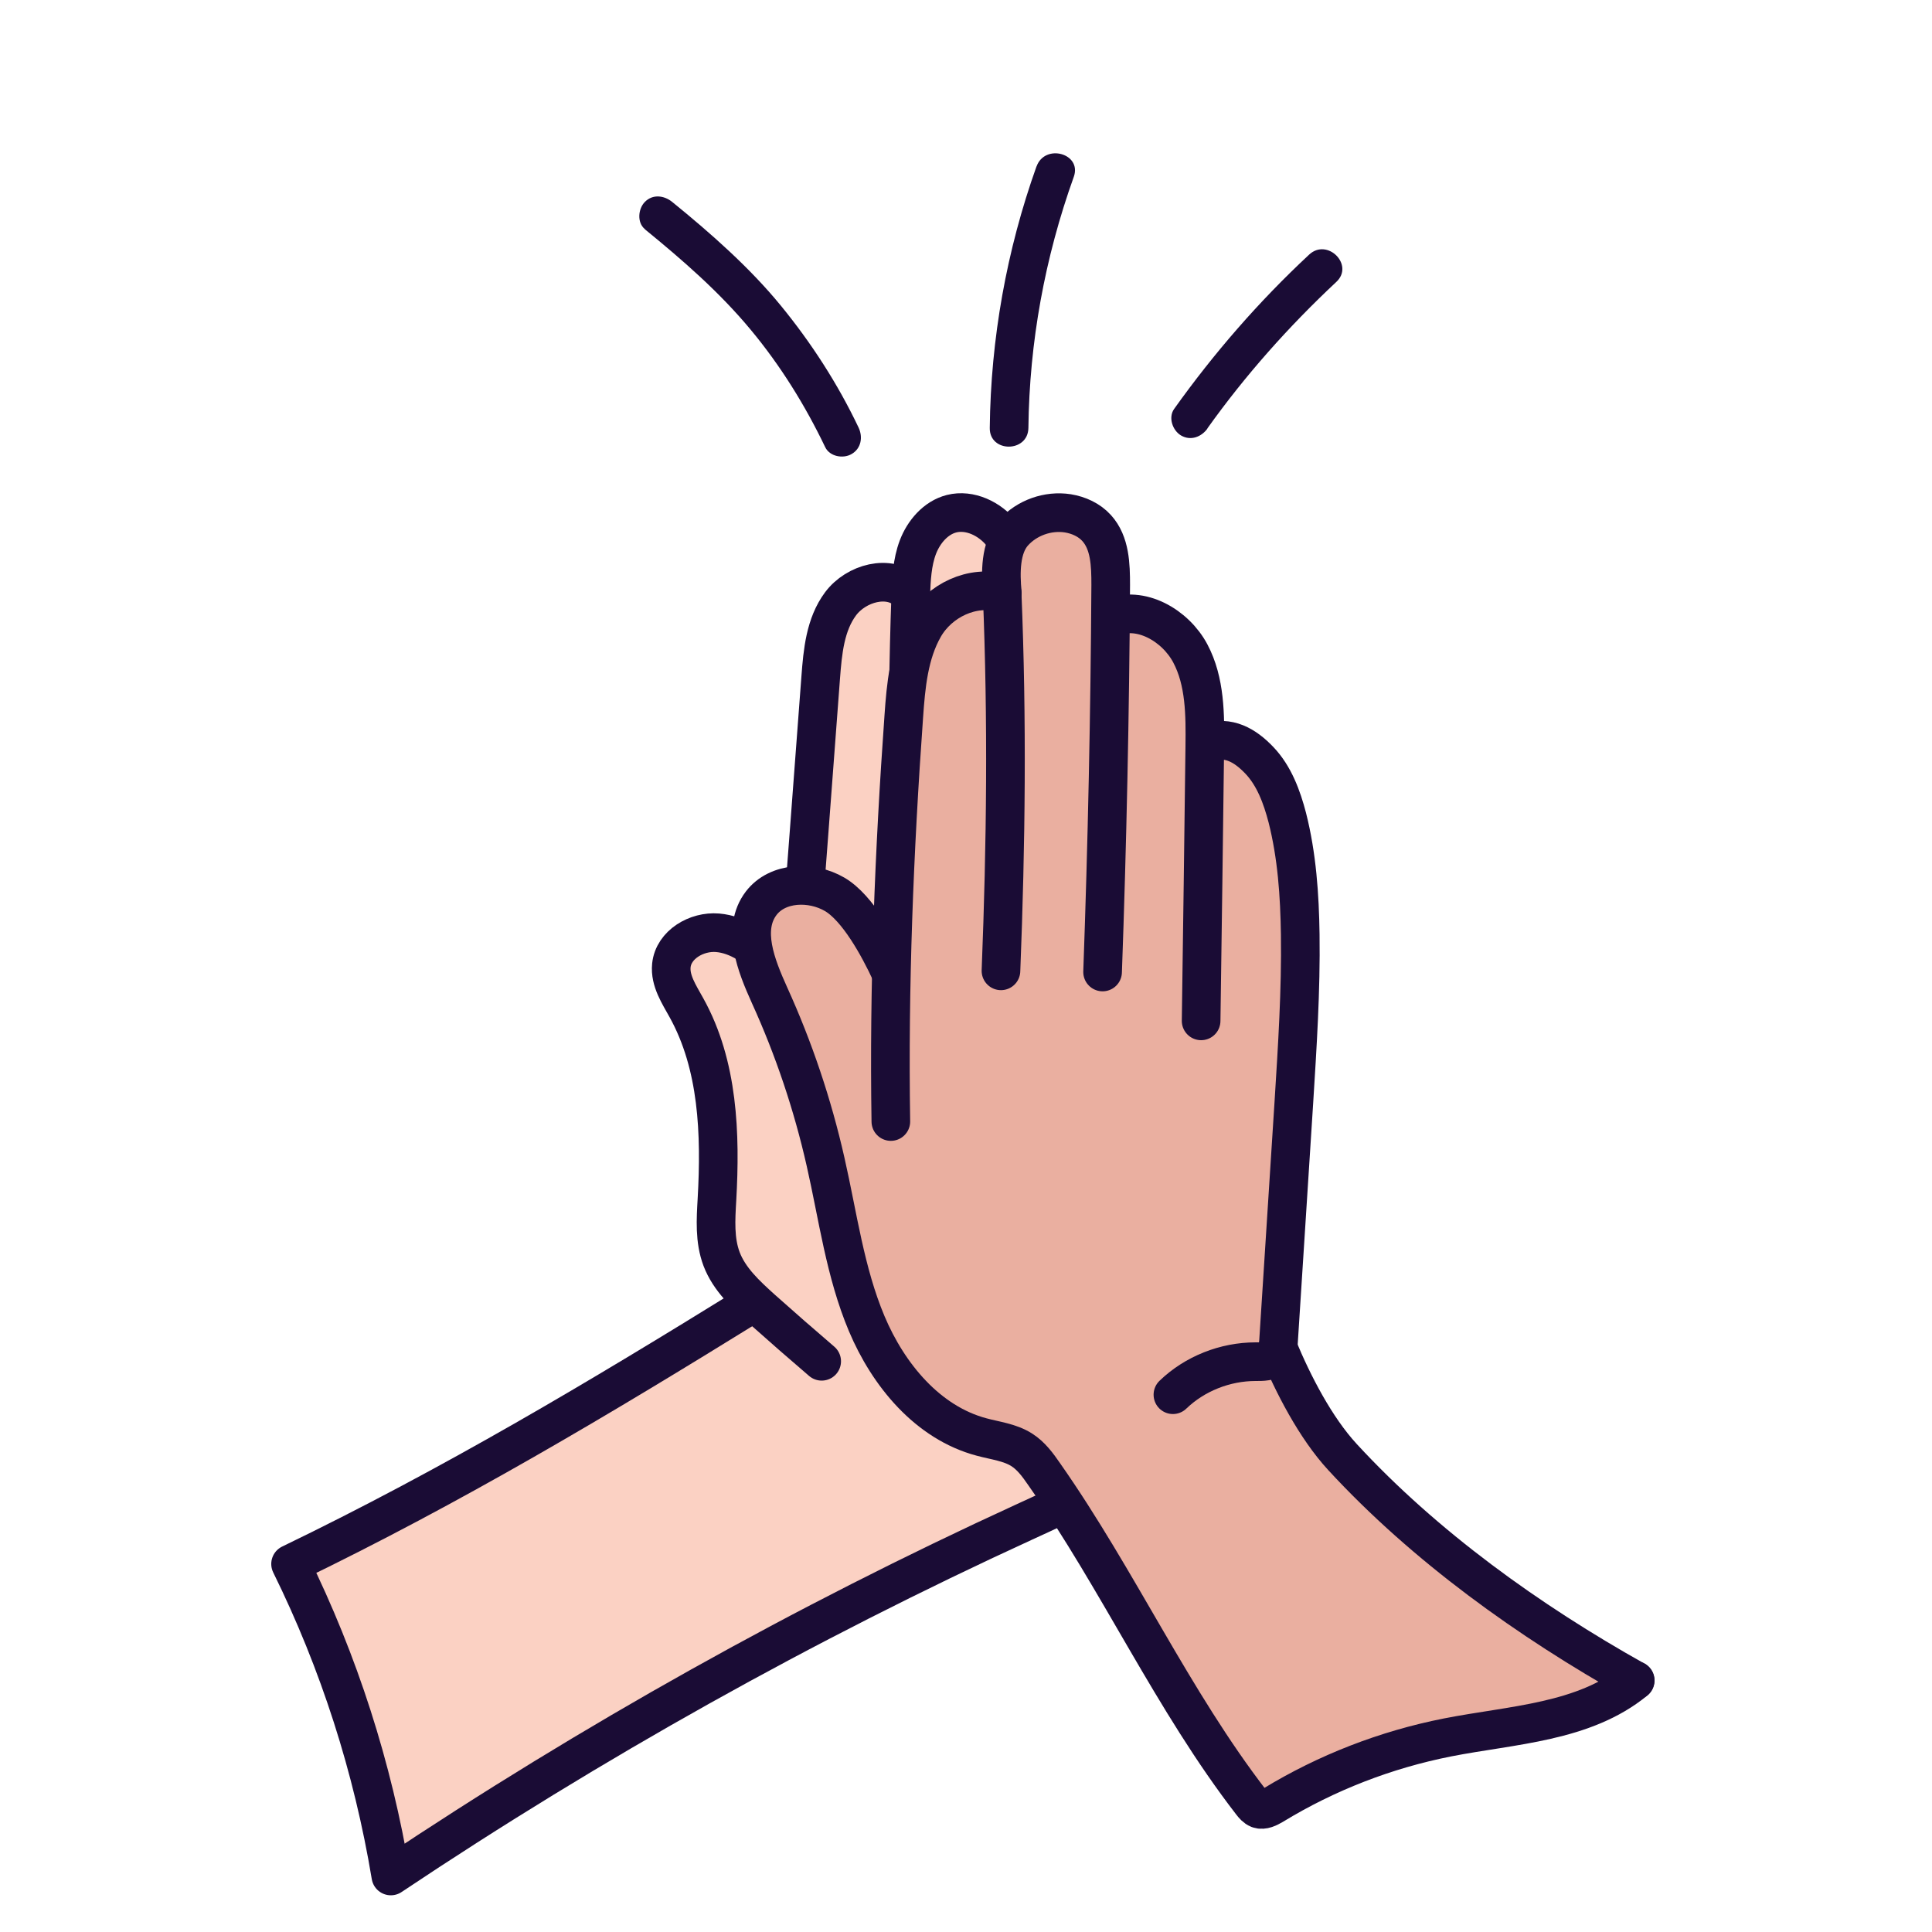
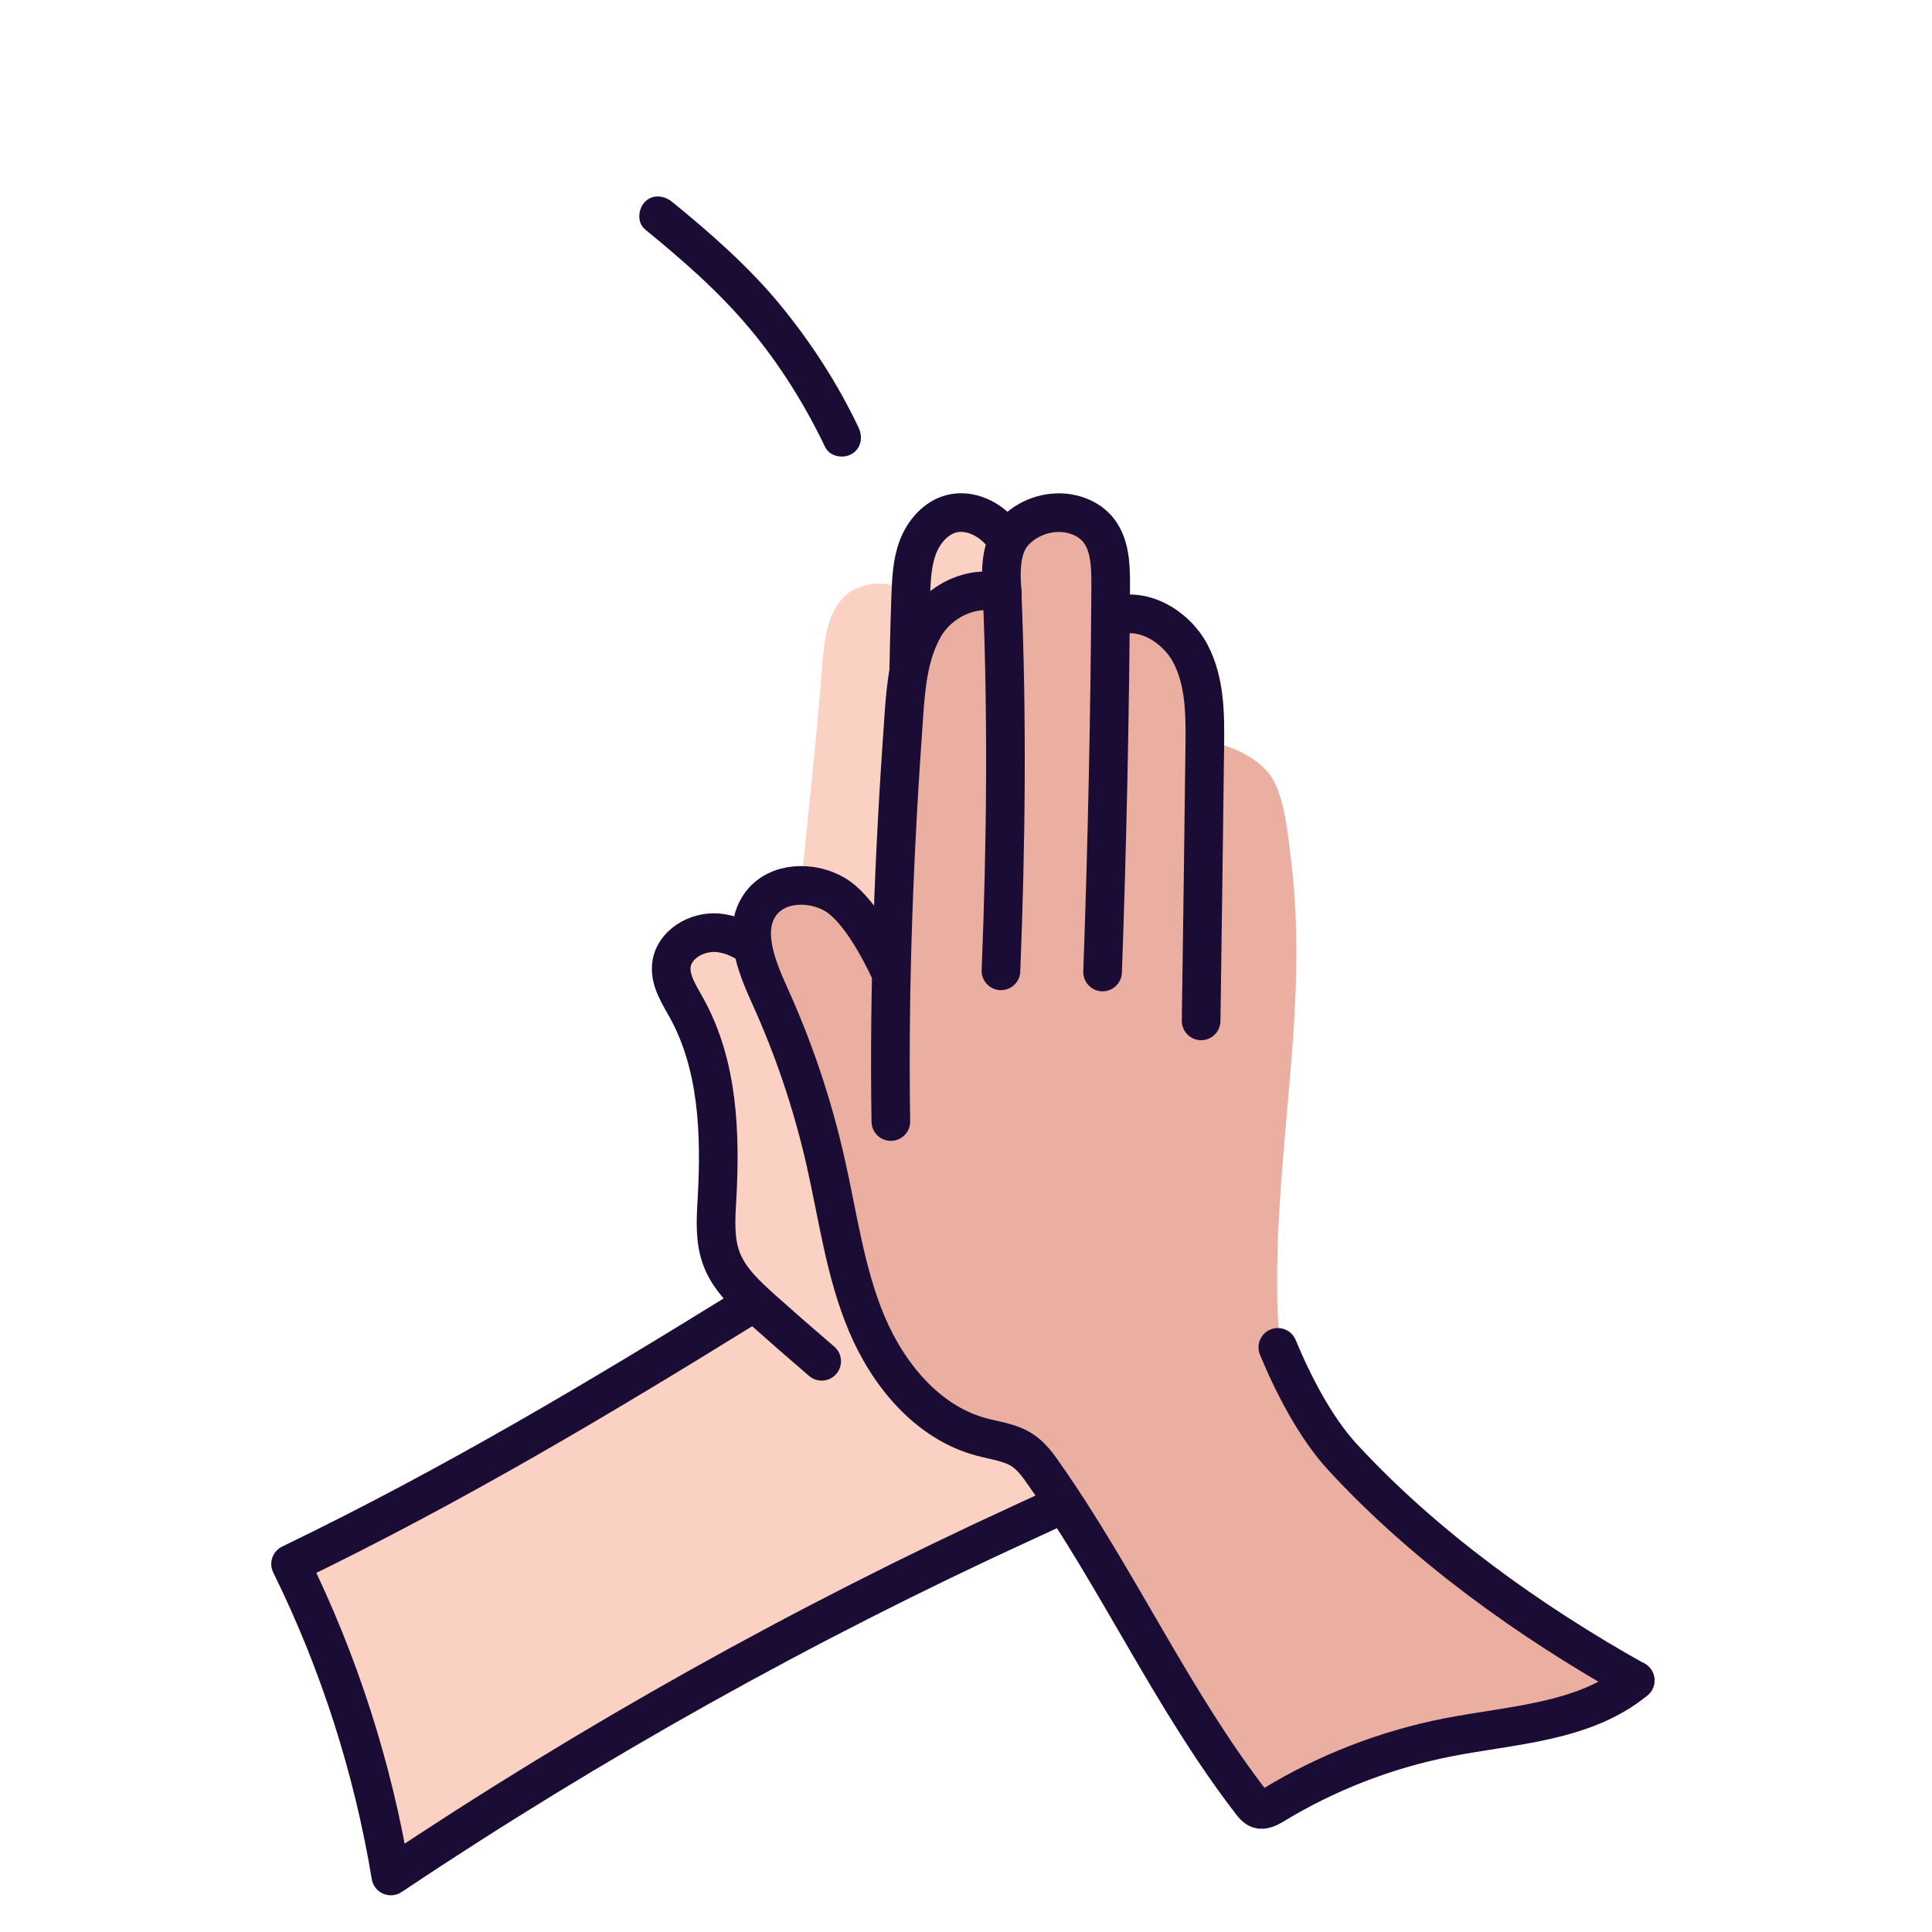
<svg xmlns="http://www.w3.org/2000/svg" id="Capa_1" data-name="Capa 1" viewBox="0 0 100 100">
  <defs>
    <style>
      .cls-1 {
        fill: #eaafa0;
      }

      .cls-2 {
        fill: #fbd1c3;
      }

      .cls-3 {
        fill: #1a0c35;
      }

      .cls-4 {
        fill: none;
        stroke: #1a0c35;
        stroke-linecap: round;
        stroke-linejoin: round;
        stroke-width: 2px;
      }
    </style>
  </defs>
  <g>
    <g>
      <path class="cls-2" d="m40.99,51c.41-5.3,1.17-11.27,1.57-16.57.1-1.25.24-2.6,1.09-3.5s2.92-1.07,3.33.11c.27-1.8.7-3.82,2.49-4.13,1.2-.2,2.35.68,2.94,1.74.61,1.08.99,2.32.71,3.56,1.39-.4,2.66-.15,3.4,1.17s1.21,4.04,1.43,5.54c1.38-.04,3.01.01,3.57,1.28s.67,3.64.7,5.02c.08,5,.37,10.03.45,15.03.08,4.82.13,10.27-2.78,14.11-2.28,3-6.71,4.41-10.13,5.97-10.06,4.57-20.33,10.51-29.58,16.56-1.44-5.14-2.7-10.76-4.87-15.63,3.23-1.7,6.49-3.82,9.72-5.53,4.7-2.48,9.4-4.56,13.47-7.97.15-.13.31-.28.33-.48.02-.22-.15-.41-.3-.59-1.47-1.75-1.46-4.64-1.35-6.92.15-3.03-.08-5.8-1.63-8.4-.24-.41-.51-.84-.48-1.31.05-.82.96-1.3,1.77-1.41,1.78-.24,3.32,1.28,4.16,2.33Z" />
      <path class="cls-4" d="m43.76,60.05c.31-3.75-1.14-7.61-3.83-10.24-.77-.75-1.71-1.44-2.79-1.53s-2.28.61-2.39,1.69c-.08.79.4,1.5.78,2.19,1.65,2.97,1.77,6.53,1.58,9.92-.06,1.04-.13,2.11.24,3.09.4,1.05,1.26,1.84,2.09,2.59,1.02.91,2.05,1.81,3.09,2.7" />
      <path class="cls-4" d="m43.83,58.8c2.95.6,5.6,2.53,7.07,5.16" />
-       <path class="cls-4" d="m41.26,51.2c.42-5.52.81-10.63,1.22-16.14.1-1.33.23-2.74,1.03-3.81s2.52-1.55,3.48-.62" />
      <path class="cls-4" d="m47.1,50.76c-.1-6.64-.2-13.29.04-19.93.03-.85.07-1.72.37-2.51s.92-1.52,1.74-1.73c.95-.24,1.98.26,2.6,1.03s.89,1.75,1.07,2.72c.37,2.02.39,4.08.4,6.13.03,4.44.06,8.89.09,13.33" />
      <path class="cls-4" d="m53.2,31.78c1.44-.33,2.93.62,3.68,1.9s.91,2.8,1.02,4.28c.35,4.66.35,9.34,0,14" />
      <path class="cls-4" d="m57.95,38.86c1.13-.74,2.74-.04,3.45,1.11s.76,2.56.8,3.9c.15,5.98.3,11.96.45,17.94.11,4.38.08,9.2-2.75,12.55-1.78,2.11-4.4,3.28-6.91,4.43-11.38,5.22-22.35,11.35-32.76,18.31-.93-5.6-2.68-11.06-5.19-16.15,8.38-4.05,15.91-8.54,23.83-13.44" />
      <path class="cls-4" d="m50.36,55.43c1.83,1.27,3.68,2.56,5.74,3.42s4.21,1.24,6.38.7" />
    </g>
    <g>
      <path class="cls-1" d="m46.37,53.22c.08-5.99.41-11.97,1-17.93.1-.97.21-1.98.67-2.84s1.27-1.7,2.24-1.62c.41.03.99-.06,1.35-.26.43-.24.34-1.16.41-1.65.21-1.48,1.57-2.19,3.06-2.07,1.1.09,1.93.81,2.37,1.83s.22,2.1.27,3.2c1.42,0,3.04.89,3.73,2.12s.91,3,1.13,4.4c1.23.21,2.74.91,3.33,2.02s.75,2.9.9,4.14c.93,7.58-.86,14.94-.72,22.58.02,1.25.09,2.51.48,3.69.62,1.85,1.98,3.35,3.34,4.75,4.29,4.41,9.33,7.87,14.28,11.52-1.85,1.49-13.29,3.23-19.07,6.52-3.52-4.84-7.05-10.6-9.85-15.88-.6-1.12-1.23-2.31-2.32-2.97-.72-.43-1.56-.58-2.36-.85-3.47-1.2-5.68-4.66-6.79-8.16-1.11-3.5-1.4-7.22-2.54-10.71-.49-1.5-1.13-2.95-1.77-4.4-.48-1.07-.95-2.31-.47-3.38.78-1.7,3.43-1.54,4.79-.25s1.91,3.18,2.53,6.21Z" />
      <g>
        <path class="cls-4" d="m46.09,50.31c-.59-1.27-1.69-3.32-2.89-4.02s-2.95-.65-3.8.46c-1.02,1.34-.26,3.23.43,4.76,1.26,2.77,2.23,5.66,2.9,8.62.64,2.81,1.01,5.72,2.13,8.38s3.16,5.13,5.95,5.87c.7.19,1.45.27,2.07.66.49.31.84.79,1.17,1.27,3.85,5.49,6.63,11.69,10.73,17,.1.13.21.26.36.32.25.09.52-.06.75-.19,2.77-1.69,5.84-2.88,9.03-3.51,3.36-.66,7.07-.77,9.72-2.95" />
        <path class="cls-4" d="m46.11,58.05c-.11-7,.17-13.99.67-20.97.11-1.59.26-3.24,1.05-4.62s2.51-2.2,4.04-1.76c.27,6.58.2,12.97-.06,19.55" />
        <path class="cls-4" d="m51.88,30.7c-.1-1.05-.11-2.36.58-3.13s1.78-1.16,2.81-1c.56.09,1.11.34,1.49.76.7.77.73,1.91.73,2.95-.04,6.68-.18,13.36-.42,20.03" />
        <path class="cls-4" d="m57.52,31.97c1.51-.65,3.32.4,4.09,1.85s.77,3.18.75,4.82c-.06,4.73-.12,9.46-.19,14.2" />
-         <path class="cls-4" d="m62.52,38.42c1.06-.33,1.91.14,2.67.94s1.16,1.89,1.44,2.96c.5,1.97.64,4.01.67,6.05.04,2.9-.15,5.8-.33,8.69-.27,4.16-.53,8.31-.8,12.47-.02.25-.04.52-.21.71-.23.25-.63.24-.97.24-1.58,0-3.15.62-4.28,1.71" />
        <path class="cls-4" d="m66.14,69.74c.79,1.91,1.95,4.16,3.35,5.68,4.26,4.62,9.66,8.49,15.14,11.56" />
      </g>
    </g>
  </g>
  <path class="cls-3" d="m33.37,11.86c1.96,1.6,3.86,3.25,5.48,5.2,1.54,1.85,2.82,3.91,3.86,6.08.23.49.93.62,1.37.36.5-.29.59-.88.36-1.37-1.08-2.27-2.45-4.39-4.04-6.33s-3.59-3.71-5.61-5.35c-.42-.34-1.01-.41-1.41,0-.35.35-.42,1.07,0,1.41h0Z" />
-   <path class="cls-3" d="m53.65,8.61c-1.55,4.34-2.37,8.93-2.42,13.54-.02,1.29,1.98,1.29,2,0,.05-4.44.85-8.82,2.35-13,.43-1.21-1.5-1.74-1.93-.53h0Z" />
-   <path class="cls-3" d="m62.49,22.18c1.96-2.75,4.21-5.28,6.68-7.59.94-.88-.47-2.29-1.41-1.41-2.6,2.42-4.93,5.1-6.99,7.99-.31.44-.08,1.11.36,1.37.5.29,1.05.08,1.37-.36h0Z" />
</svg>